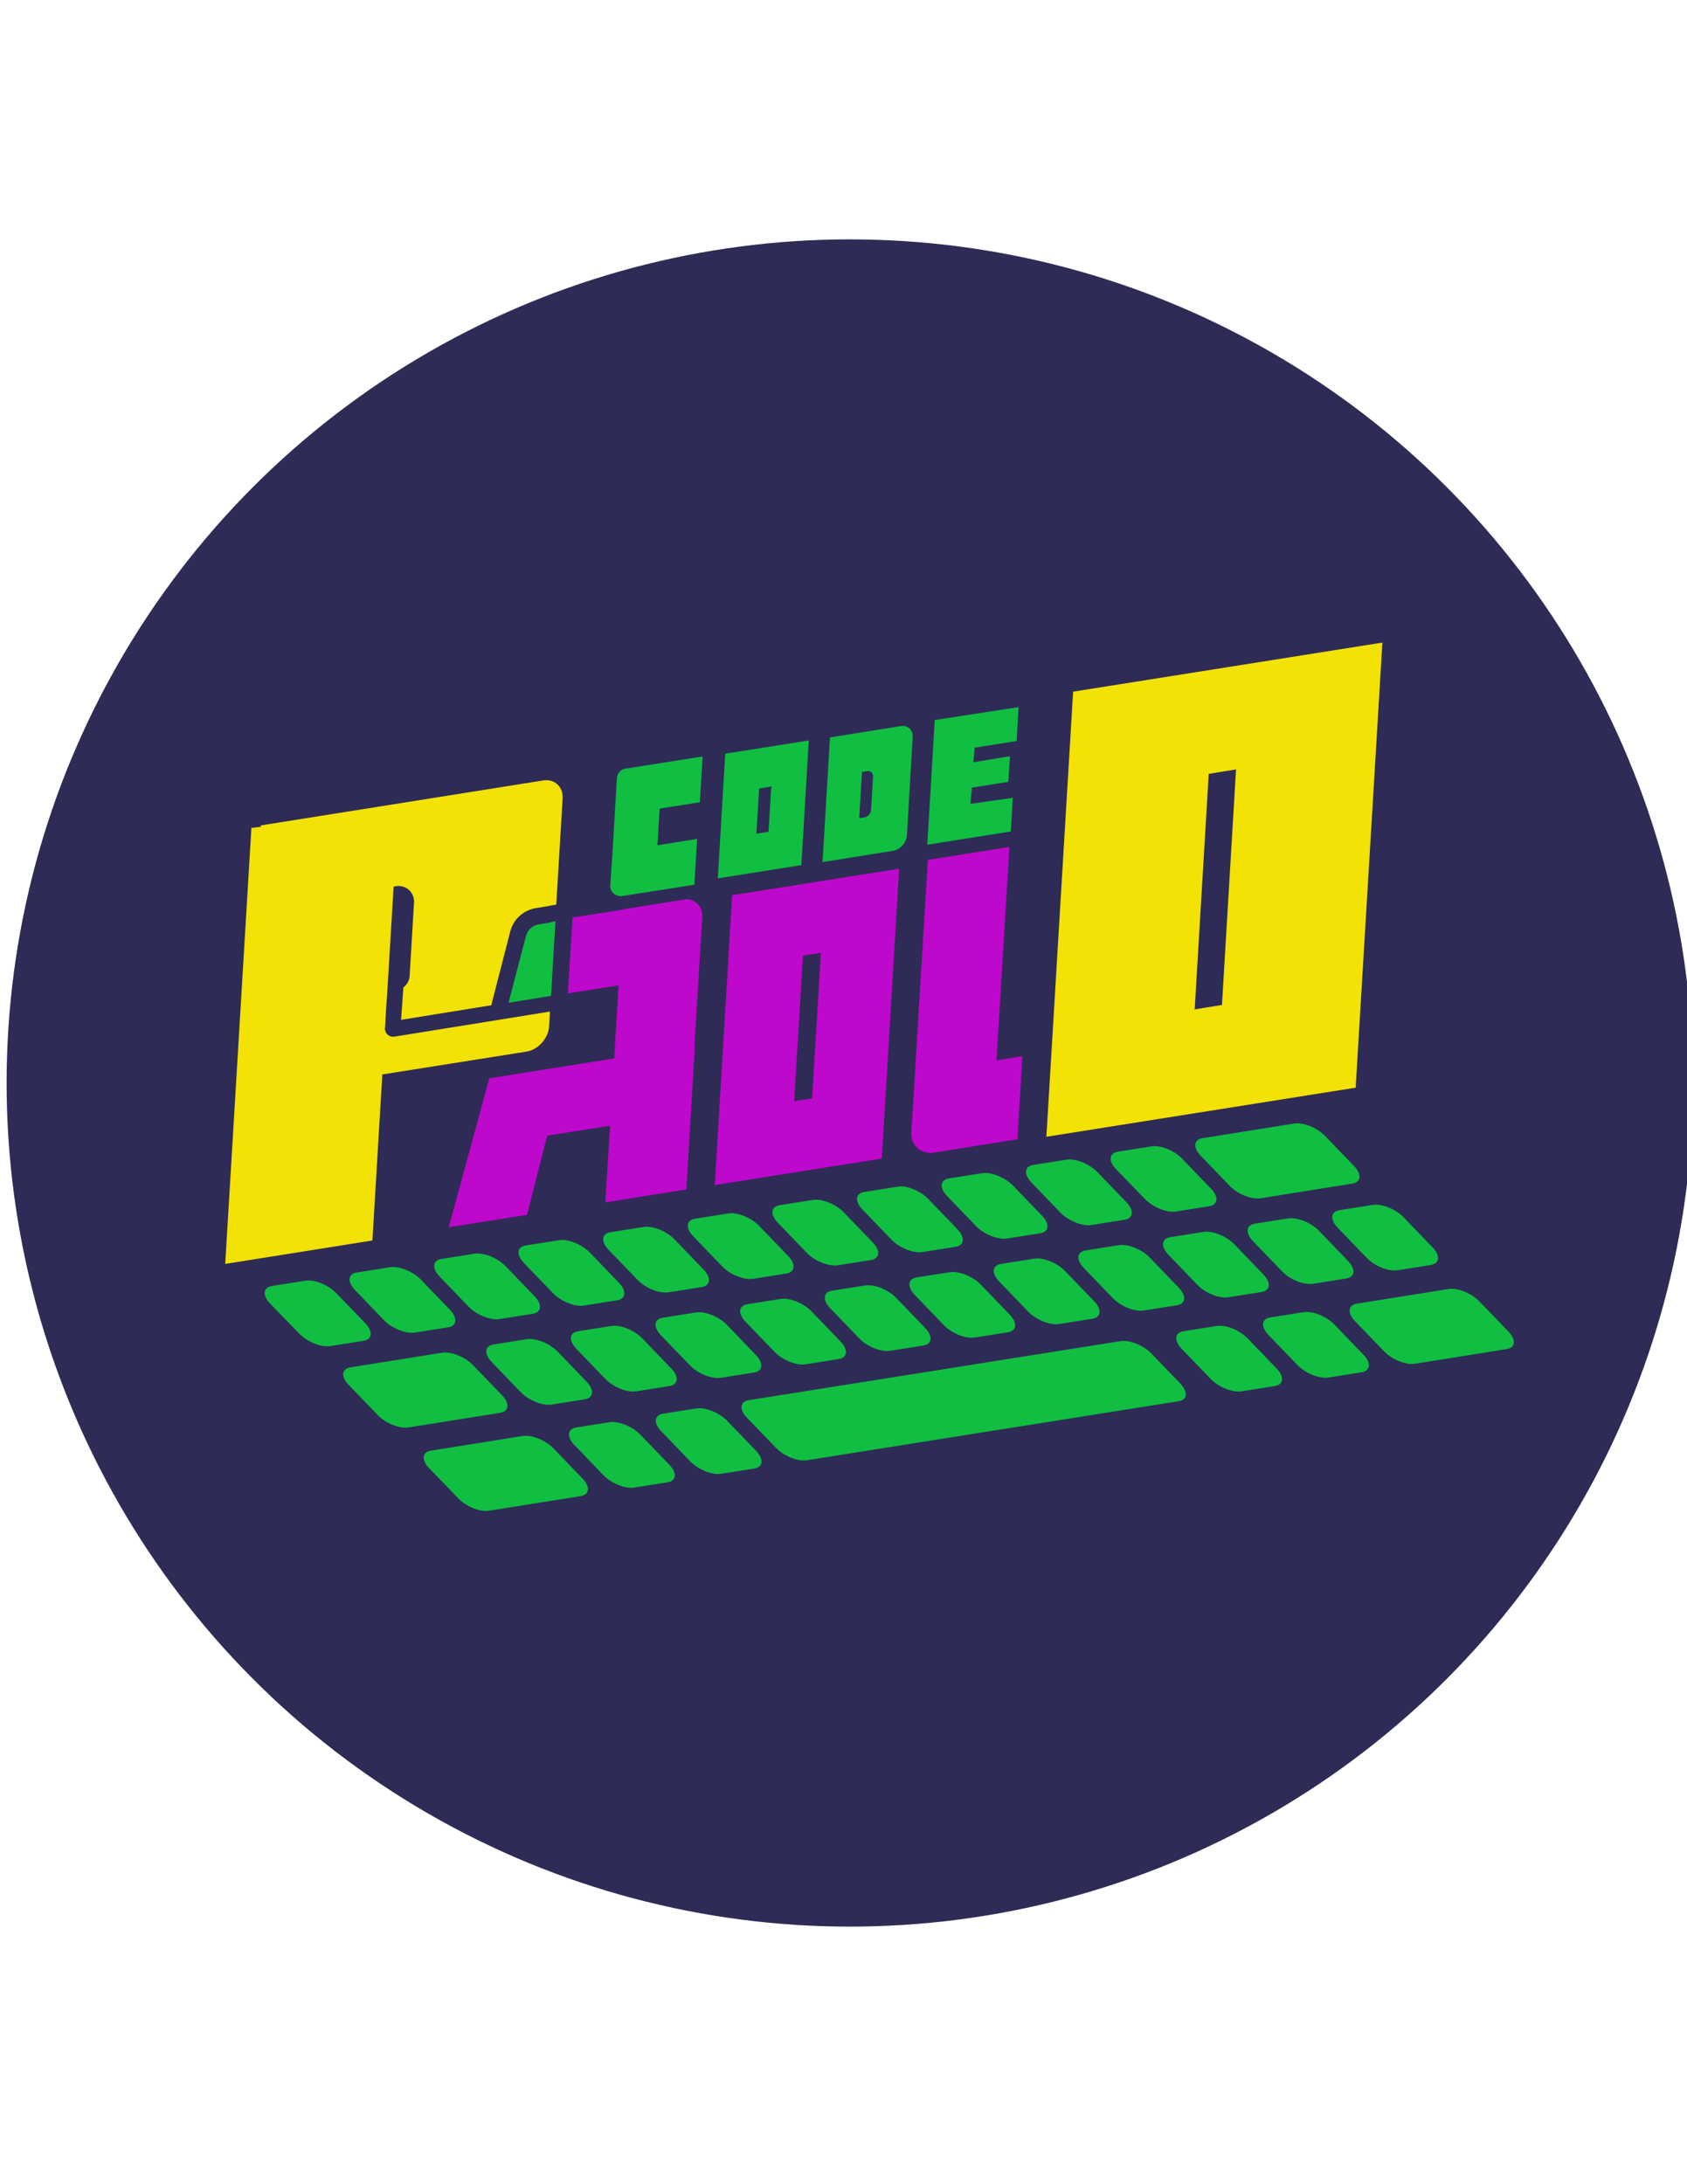
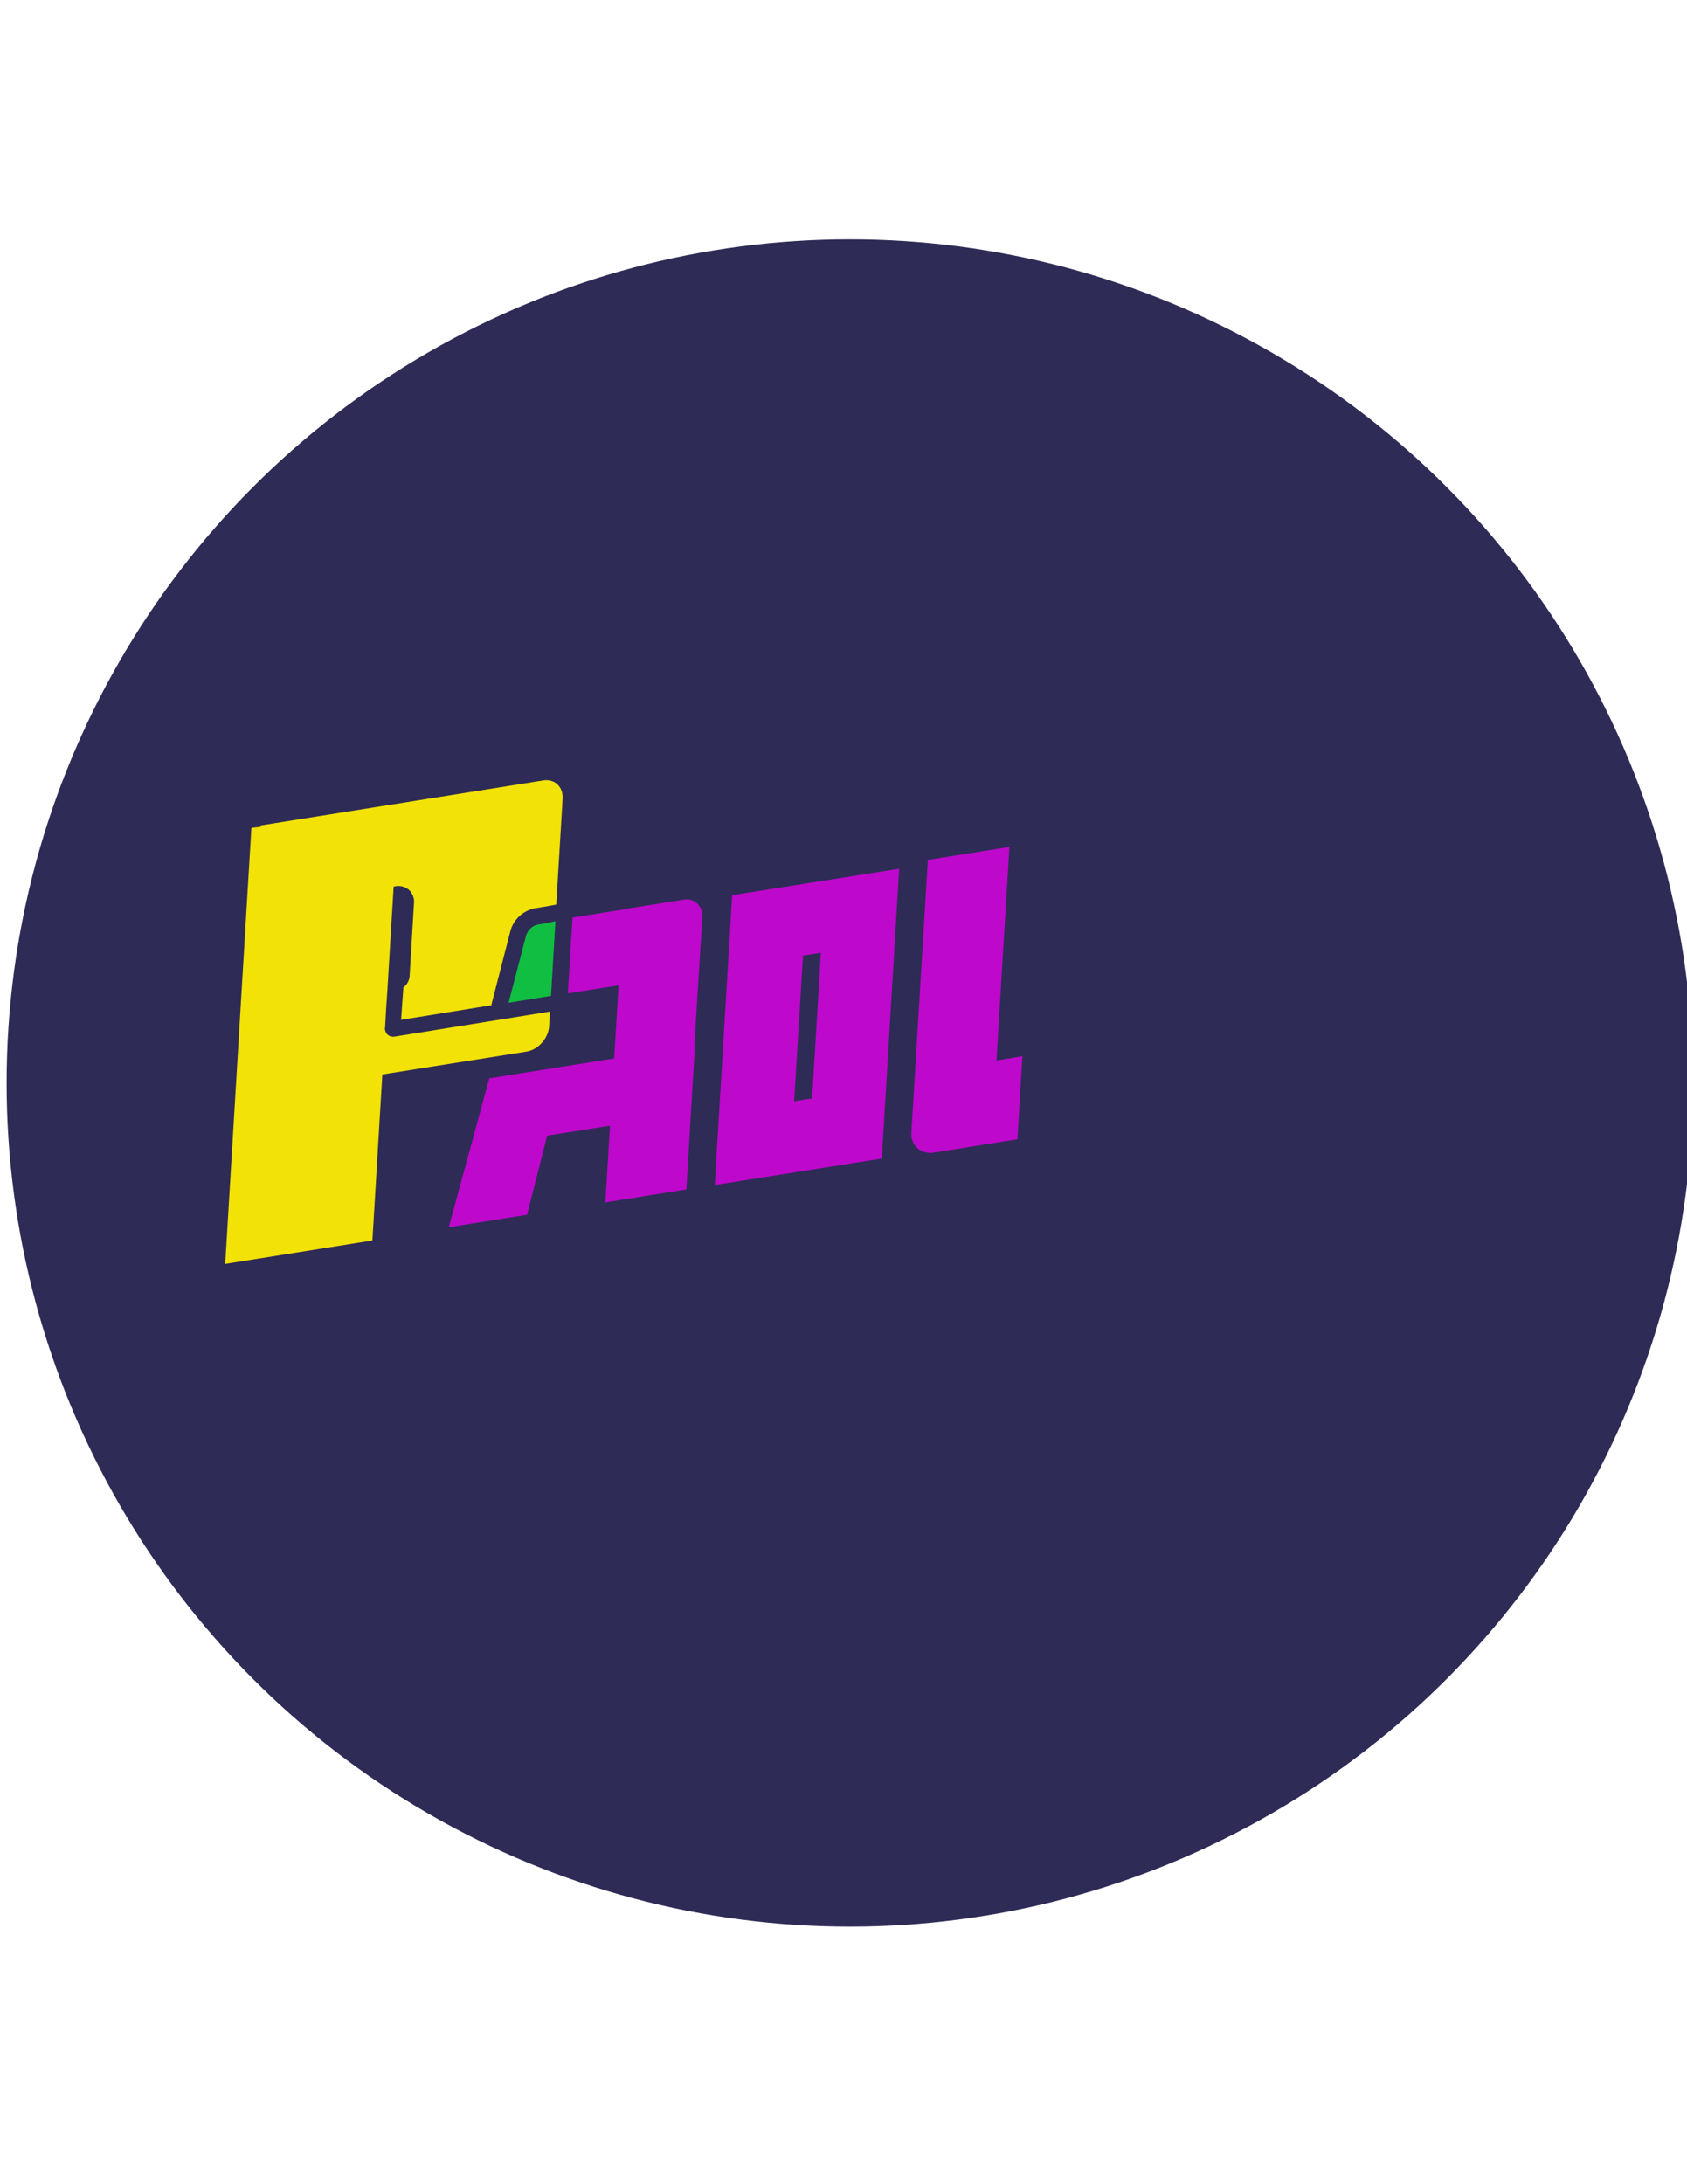
<svg xmlns="http://www.w3.org/2000/svg" version="1.1" id="Layer_1" x="0px" y="0px" viewBox="0 0 612 792" style="enable-background:new 0 0 612 792;" xml:space="preserve">
  <style type="text/css">
	.st0{fill-rule:evenodd;clip-rule:evenodd;fill:#2E2B56;}
	.st1{fill-rule:evenodd;clip-rule:evenodd;fill:#F2E205;}
	.st2{fill-rule:evenodd;clip-rule:evenodd;fill:#10BF41;}
	.st3{fill-rule:evenodd;clip-rule:evenodd;fill:#BE08CB;}
</style>
  <circle class="st0" cx="308.3" cy="392.7" r="305.9" />
  <g>
    <path class="st1" d="M94.6,299.8l0-0.5l102.4-16.3c4.2-0.7,7.4,2.3,7.1,6.7l-2.3,38.3l-4.4,0.8l-3.1,0.5c-4.5,0.8-8.1,4.1-9.2,8.5   l-6.7,26c-0.1,0.2-0.1,0.4-0.1,0.7l-32.8,5.3l0.8-11.2c0-0.2,0-0.4,0-0.5c1.3-1,2.2-2.5,2.3-4.2l1.6-26.7c0.1-1.7-0.6-3.3-1.8-4.5   c-1.3-1.1-3-1.6-4.6-1.4l-1,0.2l-2.3,38.1l0,0l-0.4,5.8l-0.4,7.1c0,0,0,0.1,0,0.1c-0.1,0.3-0.1,0.6,0,0.9c0.3,1.6,1.7,2.6,3.3,2.4   l56.5-9.1l-0.3,5.4c-0.3,4.3-3.9,8.4-8.1,9.1l-52.4,8.3l-3.6,60.2l-53.4,8.5l9.5-158.1L94.6,299.8L94.6,299.8z" />
    <path class="st2" d="M201.5,334l-1.6,27.1l-15.4,2.5l6.3-24.2c0.6-2.2,2.4-3.9,4.6-4.2l3.1-0.5c0,0,0,0,0.1,0L201.5,334L201.5,334z   " />
    <path class="st3" d="M251.9,379.2l0.2,0l-3.1,52.1l-29.4,4.7l1.7-27.8l-22.8,3.6l-7.3,28.7l-28.4,4.5l14.7-54l45.3-7.2l1.6-26.5   l-18.4,2.9l1.7-27.5l18.4-2.9l0-0.1l22.1-3.5c0.3,0,0.6-0.1,0.8-0.1l0.3,0l0,0c1.3,0,2.6,0.6,3.6,1.5c1.3,1.2,2,2.9,1.9,4.6   L251.9,379.2L251.9,379.2z M361.5,384.5l9.4-1.5l-1.8,30.1l-31.9,5.1l0-0.2c-1.6,0-3.2-0.6-4.4-1.7c-1.5-1.4-2.3-3.3-2.2-5.4   l6-99.1l29.6-4.7L361.5,384.5L361.5,384.5z M326.2,315l-6.3,105.1l-60.6,9.6l6.3-105.1L326.2,315L326.2,315z M297.8,345.5l-6.5,1   l-3.2,52.8l6.5-1L297.8,345.5L297.8,345.5z" />
-     <path class="st2" d="M222.2,309.1l1.6-26.9c0.1-1.8,1.4-3.3,3.2-3.5l13.3-2.1l0,0l14.6-2.3l-1,16.6l-14.6,2.3l-0.8,13.3l14.4-2.3   l-1,16.6l-26.1,4.1c-1.1,0.2-2.3-0.2-3.2-0.9c-0.9-0.8-1.3-1.9-1.2-3.1L222.2,309.1L222.2,309.1z M369.5,256.4l-0.7,12.3l-15.2,2.4   l-0.5,5.3l13.3-2.2l-0.6,9.3l-13.2,2.1l-0.6,5.9l15.4-2.2l-0.7,12.2l-30.3,4.8l2.7-45.2L369.5,256.4L369.5,256.4z M293.4,268.5   l-2.7,45.2l-30.3,4.8l2.7-45.2L293.4,268.5z M279.8,285.2l-4.4,0.7l-1,16.4l4.4-0.7L279.8,285.2z M331.1,267.4l-2.1,35.5   c-0.2,2.7-2.4,5.2-5,5.6l-25.6,4.1l2.7-45.2l25.6-4.1C329.3,262.8,331.3,264.7,331.1,267.4L331.1,267.4z M316.7,281.6   c0.1-1.3-0.9-2.2-2.1-2l-1.9,0.3l-1,16.8l1.9-0.3c1.2-0.2,2.3-1.4,2.4-2.7L316.7,281.6L316.7,281.6z" />
-     <path class="st1" d="M501.5,233l-9.7,161.4l-112.2,17.8l9.7-161.4L501.5,233L501.5,233z M448.4,279l-9.9,1.6l-5.1,85.4l9.9-1.6   L448.4,279L448.4,279z" />
  </g>
-   <path class="st2" d="M122,468.9l10.5,10.9c2.9,3,2.6,5.9-0.7,6.4l-12,1.9c-3.3,0.5-8.3-1.5-11.2-4.5L98,472.7  c-2.9-3-2.6-5.9,0.7-6.4l12-1.9C114,463.8,119.1,465.9,122,468.9z M485.3,445.2c-2.9-3-2.6-5.9,0.7-6.4l12-1.9  c3.3-0.5,8.3,1.5,11.2,4.5l10.5,10.9c2.9,3,2.6,5.9-0.7,6.4l-12,1.9c-3.3,0.5-8.3-1.5-11.2-4.5L485.3,445.2z M152.7,464l10.5,10.9  c2.9,3,2.6,5.9-0.7,6.4l-12,1.9c-3.3,0.5-8.3-1.5-11.2-4.5l-10.5-10.9c-2.9-3-2.6-5.9,0.7-6.4l12-1.9C144.7,459,149.8,461,152.7,464  z M454.6,450.1c-2.9-3-2.6-5.9,0.7-6.4l12-1.9c3.3-0.5,8.3,1.5,11.2,4.5l10.5,10.9c2.9,3,2.6,5.9-0.7,6.4l-12,1.9  c-3.3,0.5-8.3-1.5-11.2-4.5L454.6,450.1z M183.4,459.1l10.5,10.9c2.9,3,2.6,5.9-0.7,6.4l-12,1.9c-3.3,0.5-8.3-1.5-11.2-4.5  l-10.5-10.9c-2.9-3-2.6-5.9,0.7-6.4l12-1.9C175.4,454.1,180.5,456.1,183.4,459.1z M423.9,455c-2.9-3-2.6-5.9,0.7-6.4l12-1.9  c3.3-0.5,8.3,1.5,11.2,4.5l10.5,10.9c2.9,3,2.6,5.9-0.7,6.4l-12,1.9c-3.3,0.5-8.3-1.5-11.2-4.5L423.9,455z M460.2,484.1  c-2.9-3-2.6-5.9,0.7-6.4l12-1.9c3.3-0.5,8.3,1.5,11.2,4.5l10.5,10.9c2.9,3,2.6,5.9-0.7,6.4l-12,1.9c-3.3,0.5-8.3-1.5-11.2-4.5  L460.2,484.1z M214,454.2l10.5,10.9c2.9,3,2.6,5.9-0.7,6.4l-12,1.9c-3.3,0.5-8.3-1.5-11.2-4.5L190.1,458c-2.9-3-2.6-5.9,0.7-6.4  l12-1.9C206.1,449.2,211.1,451.2,214,454.2L214,454.2z M393.2,459.8c-2.9-3-2.6-5.9,0.7-6.4l12-1.9c3.3-0.5,8.3,1.5,11.2,4.5  l10.5,10.9c2.9,3,2.6,5.9-0.7,6.4l-12,1.9c-3.3,0.5-8.3-1.5-11.2-4.5L393.2,459.8z M428.7,489.1c-2.9-3-2.6-5.9,0.7-6.4l12-1.9  c3.3-0.5,8.3,1.5,11.2,4.5l10.5,10.9c2.9,3,2.6,5.9-0.7,6.4l-12,1.9c-3.3,0.5-8.3-1.5-11.2-4.5L428.7,489.1z M244.7,449.4l10.5,10.9  c2.9,3,2.6,5.9-0.7,6.4l-12,1.9c-3.3,0.5-8.3-1.5-11.2-4.5l-10.5-10.9c-2.9-3-2.6-5.9,0.7-6.4l12-1.9  C236.8,444.4,241.8,446.4,244.7,449.4z M362.5,464.7c-2.9-3-2.6-5.9,0.7-6.4l12-1.9c3.3-0.5,8.3,1.5,11.2,4.5l10.5,10.9  c2.9,3,2.6,5.9-0.7,6.4l-12,1.9c-3.3,0.5-8.3-1.5-11.2-4.5L362.5,464.7z M275.4,444.5l10.5,10.9c2.9,3,2.6,5.9-0.7,6.4l-12,1.9  c-3.3,0.5-8.3-1.5-11.2-4.5l-10.5-10.9c-2.9-3-2.6-5.9,0.7-6.4l12-1.9C267.5,439.5,272.5,441.5,275.4,444.5z M331.9,469.6  c-2.9-3-2.6-5.9,0.7-6.4l12-1.9c3.3-0.5,8.3,1.5,11.2,4.5l10.5,10.9c2.9,3,2.6,5.9-0.7,6.4l-12,1.9c-3.3,0.5-8.3-1.5-11.2-4.5  L331.9,469.6z M306.1,439.6l10.5,10.9c2.9,3,2.6,5.9-0.7,6.4l-12,1.9c-3.3,0.5-8.3-1.5-11.2-4.5l-10.5-10.9c-2.9-3-2.6-5.9,0.7-6.4  l12-1.9C298.2,434.6,303.2,436.6,306.1,439.6z M301.2,474.4c-2.9-3-2.6-5.9,0.7-6.4l12-1.9c3.3-0.5,8.3,1.5,11.2,4.5l10.5,10.9  c2.9,3,2.6,5.9-0.7,6.4l-12,1.9c-3.3,0.5-8.3-1.5-11.2-4.5L301.2,474.4z M336.8,434.8l10.5,10.9c2.9,3,2.6,5.9-0.7,6.4l-12,1.9  c-3.3,0.5-8.3-1.5-11.2-4.5l-10.5-10.9c-2.9-3-2.6-5.9,0.7-6.4l12-1.9C328.8,429.7,333.9,431.8,336.8,434.8L336.8,434.8z   M270.5,479.3c-2.9-3-2.6-5.9,0.7-6.4l12-1.9c3.3-0.5,8.3,1.5,11.2,4.5l10.5,10.9c2.9,3,2.6,5.9-0.7,6.4l-12,1.9  c-3.3,0.5-8.3-1.5-11.2-4.5L270.5,479.3L270.5,479.3z M367.5,429.9l10.5,10.9c2.9,3,2.6,5.9-0.7,6.4l-12,1.9  c-3.3,0.5-8.3-1.5-11.2-4.5l-10.5-10.9c-2.9-3-2.6-5.9,0.7-6.4l12-1.9C359.5,424.9,364.6,426.9,367.5,429.9z M239.8,484.2  c-2.9-3-2.6-5.9,0.7-6.4l12-1.9c3.3-0.5,8.3,1.5,11.2,4.5l10.5,10.9c2.9,3,2.6,5.9-0.7,6.4l-12,1.9c-3.3,0.5-8.3-1.5-11.2-4.5  L239.8,484.2L239.8,484.2z M398.1,425l10.5,10.9c2.9,3,2.6,5.9-0.7,6.4l-12,1.9c-3.3,0.5-8.3-1.5-11.2-4.5l-10.5-10.9  c-2.9-3-2.6-5.9,0.7-6.4l12-1.9C390.2,420,395.2,422,398.1,425z M209.1,489.1c-2.9-3-2.6-5.9,0.7-6.4l12-1.9  c3.3-0.5,8.3,1.5,11.2,4.5l10.5,10.9c2.9,3,2.6,5.9-0.7,6.4l-12,1.9c-3.3,0.5-8.3-1.5-11.2-4.5L209.1,489.1z M239.9,519  c-2.9-3-2.6-5.9,0.7-6.4l12-1.9c3.3-0.5,8.3,1.5,11.2,4.5l10.5,10.9c2.9,3,2.6,5.9-0.7,6.4l-12,1.9c-3.3,0.5-8.3-1.5-11.2-4.5  L239.9,519z M428.8,420.1l10.5,10.9c2.9,3,2.6,5.9-0.7,6.4l-12,1.9c-3.3,0.5-8.3-1.5-11.2-4.5L404.9,424c-2.9-3-2.6-5.9,0.7-6.4  l12-1.9C420.9,415.1,425.9,417.1,428.8,420.1z M178.4,493.9c-2.9-3-2.6-5.9,0.7-6.4l12-1.9c3.3-0.5,8.3,1.5,11.2,4.5l10.5,10.9  c2.9,3,2.6,5.9-0.7,6.4l-12,1.9c-3.3,0.5-8.3-1.5-11.2-4.5L178.4,493.9z M208.4,524c-2.9-3-2.6-5.9,0.7-6.4l12-1.9  c3.3-0.5,8.3,1.5,11.2,4.5l10.5,10.9c2.9,3,2.6,5.9-0.7,6.4l-12,1.9c-3.3,0.5-8.3-1.5-11.2-4.5L208.4,524L208.4,524z M480.7,411.9  l10.5,10.9c2.9,3,2.6,5.9-0.7,6.4l-33.2,5.3c-3.3,0.5-8.3-1.5-11.2-4.5l-10.5-10.9c-2.9-3-2.6-5.9,0.7-6.4l33.2-5.3  C472.8,406.9,477.8,408.9,480.7,411.9z M126.5,502.2c-2.9-3-2.6-5.9,0.7-6.4l33.2-5.3c3.3-0.5,8.3,1.5,11.2,4.5l10.5,10.9  c2.9,3,2.6,5.9-0.7,6.4l-33.2,5.3c-3.3,0.5-8.3-1.5-11.2-4.5C137.1,513.1,126.5,502.2,126.5,502.2z M155.7,532.4  c-2.9-3-2.6-5.9,0.7-6.4l33.2-5.3c3.3-0.5,8.3,1.5,11.2,4.5l10.5,10.9c2.9,3,2.6,5.9-0.7,6.4l-33.2,5.3c-3.3,0.5-8.3-1.5-11.2-4.5  C166.3,543.3,155.7,532.4,155.7,532.4z M271,514.1c-2.9-3-2.6-5.9,0.7-6.4l134.8-21.4c3.3-0.5,8.3,1.5,11.2,4.5l10.5,10.9  c2.9,3,2.6,5.9-0.7,6.4l-134.8,21.4c-3.3,0.5-8.3-1.5-11.2-4.5L271,514.1L271,514.1z M491.6,479.1c-2.9-3-2.6-5.9,0.7-6.4l33.2-5.3  c3.3-0.5,8.3,1.5,11.2,4.5l10.5,10.9c2.9,3,2.6,5.9-0.7,6.4l-33.2,5.3c-3.3,0.5-8.3-1.5-11.2-4.5L491.6,479.1z" />
</svg>